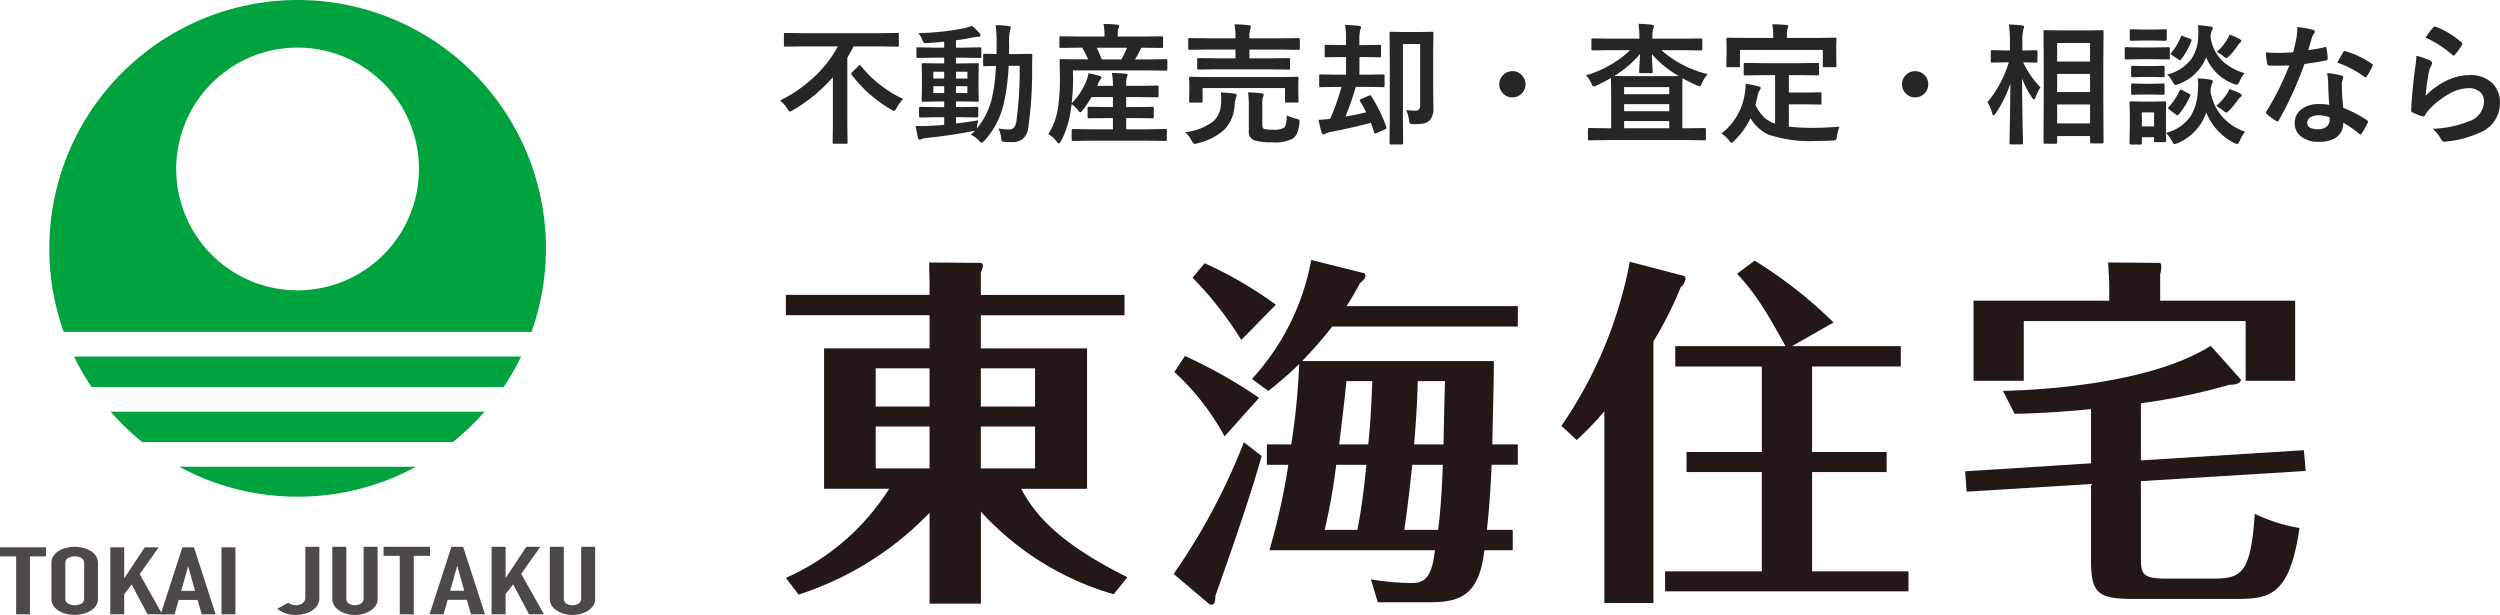
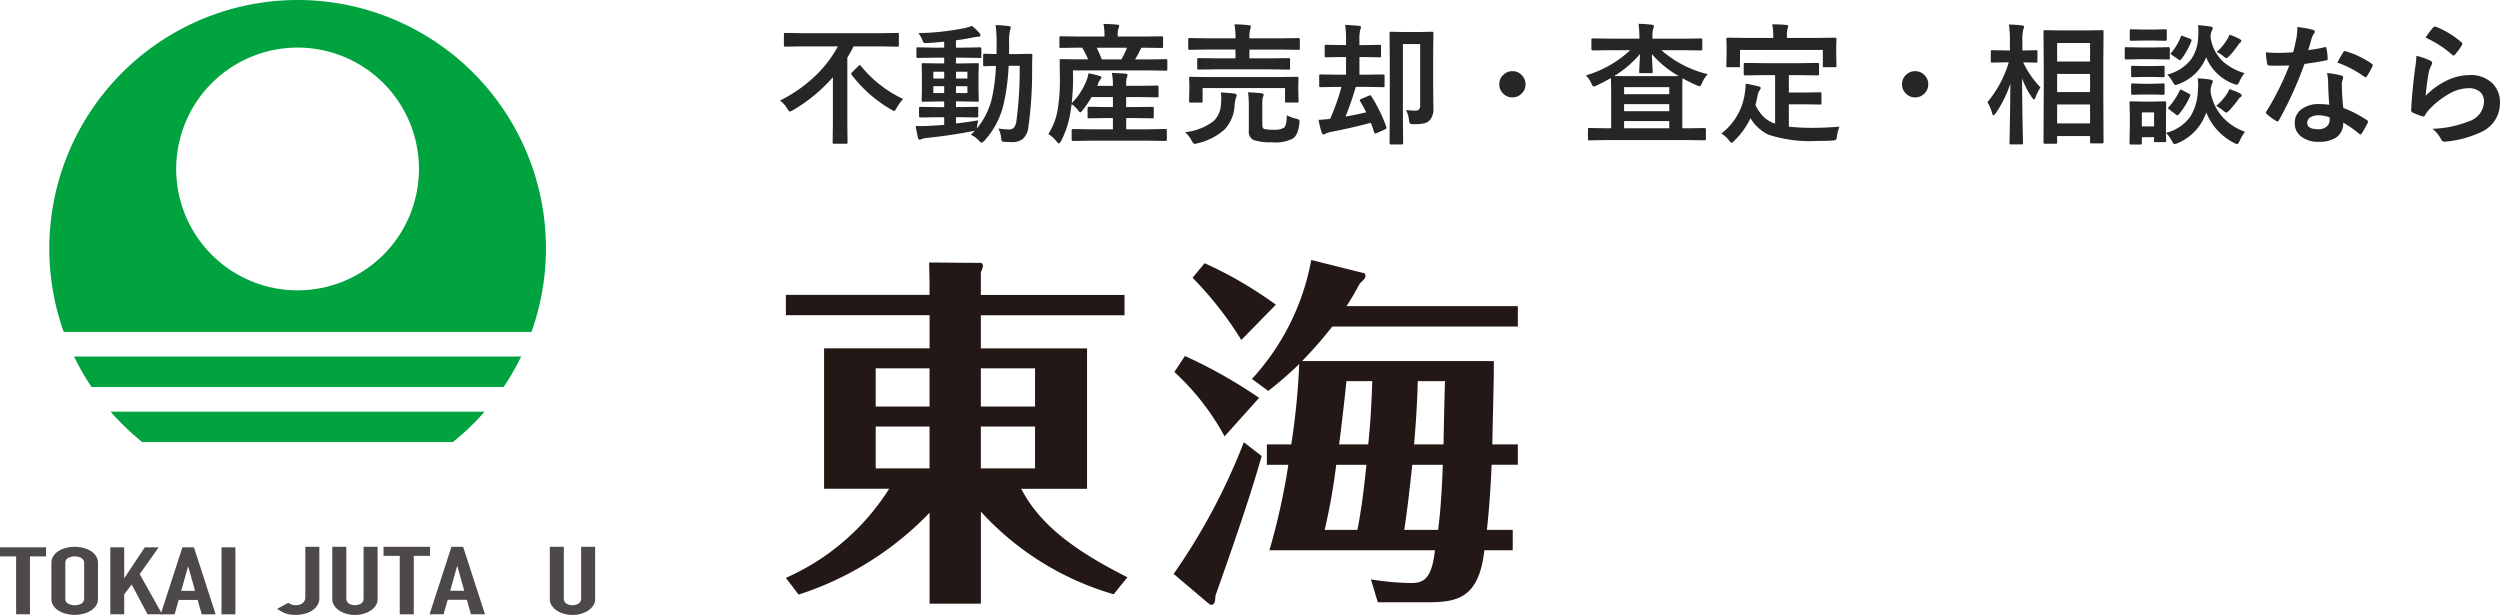
<svg xmlns="http://www.w3.org/2000/svg" width="248.135" height="61.033" viewBox="0 0 248.135 61.033">
  <g id="Group_153" data-name="Group 153" transform="translate(-24 -30.984)">
    <g id="レイヤー_1" data-name="レイヤー 1" transform="translate(24 30.984)">
      <g id="Group_1" data-name="Group 1" transform="translate(4.893)">
        <path id="Path_1" data-name="Path 1" d="M38.849,135.89H69.671a24.99,24.99,0,0,0,3.149-3.02H35.7A24.563,24.563,0,0,0,38.849,135.89Z" transform="translate(-29.614 -92.01)" fill="#00a33e" />
-         <path id="Path_2" data-name="Path 2" d="M69.621,153.621a24.544,24.544,0,0,0,11.741-2.971H57.88A24.535,24.535,0,0,0,69.621,153.621Z" transform="translate(-44.974 -104.323)" fill="#00a33e" />
        <path id="Path_3" data-name="Path 3" d="M23.9,115.08a24.808,24.808,0,0,0,1.737,3.02h40.9a24.248,24.248,0,0,0,1.737-3.02Z" transform="translate(-21.443 -79.691)" fill="#00a33e" />
        <path id="Path_4" data-name="Path 4" d="M40.557,0A24.66,24.66,0,0,0,17.343,32.944H63.769A24.653,24.653,0,0,0,40.557,0Zm0,28.817A12.047,12.047,0,1,1,52.6,16.772,12.047,12.047,0,0,1,40.557,28.817Z" transform="translate(-15.91)" fill="#00a33e" />
        <path id="Path_5" data-name="Path 5" d="M68.281,115.08H23.9a24.411,24.411,0,0,0,1.737,3.02h40.9a24.027,24.027,0,0,0,1.737-3.02Z" transform="translate(-21.443 -79.691)" fill="none" />
        <path id="Path_6" data-name="Path 6" d="M72.819,132.87H35.68a24.421,24.421,0,0,0,3.155,3.02H69.67a25.013,25.013,0,0,0,3.152-3.02Z" transform="translate(-29.6 -92.01)" fill="none" />
        <path id="Path_7" data-name="Path 7" d="M65.2,24.65a24.647,24.647,0,1,0-47.862,8.294H63.775a24.646,24.646,0,0,0,1.433-8.294Z" transform="translate(-15.91)" fill="none" />
        <path id="Path_8" data-name="Path 8" d="M57.87,150.65a24.7,24.7,0,0,0,23.488,0Z" transform="translate(-44.967 -104.323)" fill="none" />
      </g>
      <g id="Group_4" data-name="Group 4" transform="translate(0 54.27)">
        <g id="Group_2" data-name="Group 2" transform="translate(0 0)">
          <path id="Path_9" data-name="Path 9" d="M1.6,177.565H0v-.895H4.573v.895h-1.6v5.747H1.6Z" transform="translate(0 -176.612)" fill="#4c4948" />
          <path id="Path_10" data-name="Path 10" d="M16.59,178.107a1.241,1.241,0,0,1,.2-.71,1.658,1.658,0,0,1,.532-.51,2.588,2.588,0,0,1,.744-.3,3.373,3.373,0,0,1,1.667,0,2.624,2.624,0,0,1,.744.3,1.669,1.669,0,0,1,.535.51,1.258,1.258,0,0,1,.2.71v3.509a1.264,1.264,0,0,1-.2.717,1.684,1.684,0,0,1-.535.5,2.538,2.538,0,0,1-.744.3,3.374,3.374,0,0,1-1.667,0,2.5,2.5,0,0,1-.744-.3,1.642,1.642,0,0,1-.532-.5,1.24,1.24,0,0,1-.2-.717Zm1.381,3.506a.545.545,0,0,0,.277.51,1.4,1.4,0,0,0,1.313,0,.55.55,0,0,0,.277-.51V178.1a.553.553,0,0,0-.277-.51,1.428,1.428,0,0,0-1.313,0,.548.548,0,0,0-.277.51Z" transform="translate(-11.488 -176.48)" fill="#4c4948" />
          <path id="Path_11" data-name="Path 11" d="M35.6,176.67h1.381V179.7h.028l2.011-3.032H40.4l-1.882,2.657,2.233,3.985H39.293l-1.568-2.946-.744.959v1.987H35.6Z" transform="translate(-24.652 -176.612)" fill="#4c4948" />
          <path id="Path_12" data-name="Path 12" d="M54.016,176.67h1.147l2.153,6.645H55.935l-.406-1.427H53.647l-.406,1.427H51.86l2.153-6.645Zm.581,1.913h-.025l-.677,2.408h1.378Z" transform="translate(-35.912 -176.612)" fill="#4c4948" />
          <rect id="Rectangle_1" data-name="Rectangle 1" width="1.381" height="6.645" transform="translate(21.984 0.058)" fill="#4c4948" />
        </g>
        <g id="Group_3" data-name="Group 3" transform="translate(27.513)">
          <path id="Path_13" data-name="Path 13" d="M93.655,181.6a1.287,1.287,0,0,1-.163.624,1.612,1.612,0,0,1-.47.526,2.369,2.369,0,0,1-.741.354,3.4,3.4,0,0,1-1,.135,2.688,2.688,0,0,1-1.113-.2,3.7,3.7,0,0,1-.7-.4l1.092-.6a1.466,1.466,0,0,0,.347.172,1.252,1.252,0,0,0,.415.071,1.492,1.492,0,0,0,.286-.034.862.862,0,0,0,.308-.123.783.783,0,0,0,.246-.246.725.725,0,0,0,.1-.409V176.48h1.39v5.12Z" transform="translate(-89.47 -176.48)" fill="#4c4948" />
          <path id="Path_14" data-name="Path 14" d="M111.752,181.684a1.11,1.11,0,0,1-.178.612,1.755,1.755,0,0,1-.483.5,2.615,2.615,0,0,1-.717.335,3.162,3.162,0,0,1-1.747,0,2.486,2.486,0,0,1-.717-.335,1.676,1.676,0,0,1-.483-.5,1.11,1.11,0,0,1-.178-.612V176.49h1.393v5.1a.6.6,0,0,0,.246.529,1.192,1.192,0,0,0,1.224,0,.593.593,0,0,0,.246-.529v-5.1h1.39v5.194Z" transform="translate(-101.782 -176.487)" fill="#4c4948" />
          <path id="Path_15" data-name="Path 15" d="M125.4,177.384H123.79v-.9h4.616v.9h-1.614v5.8H125.4Z" transform="translate(-113.236 -176.48)" fill="#4c4948" />
          <path id="Path_16" data-name="Path 16" d="M140.828,176.48h1.159l2.171,6.7h-1.393l-.409-1.439h-1.9l-.409,1.439h-1.39Zm.587,1.931h-.028l-.683,2.429H142.1Z" transform="translate(-123.533 -176.48)" fill="#4c4948" />
-           <path id="Path_17" data-name="Path 17" d="M158.67,176.48h1.39v3.06h.028l2.03-3.06h1.393l-1.9,2.685,2.254,4.016h-1.476l-1.581-2.971-.75.966v2.005h-1.39Z" transform="translate(-137.39 -176.48)" fill="#4c4948" />
          <path id="Path_18" data-name="Path 18" d="M181.965,181.684a1.11,1.11,0,0,1-.178.612,1.755,1.755,0,0,1-.483.5,2.659,2.659,0,0,1-.717.335,3.173,3.173,0,0,1-1.75,0,2.565,2.565,0,0,1-.717-.335,1.767,1.767,0,0,1-.486-.5,1.133,1.133,0,0,1-.175-.612V176.49h1.39v5.1a.6.6,0,0,0,.246.529,1.2,1.2,0,0,0,1.227,0,.6.6,0,0,0,.246-.529v-5.1h1.39v5.194Z" transform="translate(-150.402 -176.487)" fill="#4c4948" />
        </g>
      </g>
    </g>
    <g id="レイヤー_1-2" data-name="レイヤー 1" transform="translate(102 56.788)">
      <path id="Path_19" data-name="Path 19" d="M32.533,33.689a28.592,28.592,0,0,1-13.177-8.2v9.136H14.264V25.6a31.4,31.4,0,0,1-13,8.122L0,32.063a23.178,23.178,0,0,0,10.253-8.847H3.792V9.281H14.264V5.994H0V3.974H14.261V2.781c0-.326-.037-1.3-.037-2.021L19.352.8c.11,0,.216.179.216.289a2.867,2.867,0,0,1-.216.651v2.24H33.613V6H19.352V9.285H29.894V23.223H23.36C25.022,26.4,27.983,29.036,33.9,32L32.53,33.7ZM14.261,11.265H8.917v3.792h5.344Zm0,5.779H8.917V21.2h5.344Zm5.091-1.987h5.381V11.265H19.352v3.792Zm0,6.138h5.381V17.045H19.352V21.2Z" transform="translate(0 -0.511)" fill="#231815" />
      <path id="Path_20" data-name="Path 20" d="M124.547,19.469c-1.446,5.165-4.224,12.782-4.586,13.865-.037.505-.037.9-.432.9-.11,0-.179-.07-.4-.253L115.81,31.17A61.806,61.806,0,0,0,122.779,18.1l1.768,1.369Zm-3.682-1.951a24.594,24.594,0,0,0-4.982-6.391l1.047-1.589a49.148,49.148,0,0,1,7.365,4.154Zm1.662-9.568a34.879,34.879,0,0,0-4.839-6.175L118.881.329a39.771,39.771,0,0,1,7.076,4.118l-3.43,3.5Zm25.059,2.094c.037,1.3-.143,7.112-.143,8.269h2.529v2.021h-2.6c-.143,3.357-.326,5.055-.469,6.464h2.562v2.021h-2.815c-.542,4.912-2.852,5.165-5.776,5.165h-4.8l-.685-2.273a26.922,26.922,0,0,0,3.935.362c1.12,0,2.094-.183,2.419-3.25H125.315a66.177,66.177,0,0,0,1.878-8.485h-2.13V18.315h2.419a70.213,70.213,0,0,0,.794-7.98,38.179,38.179,0,0,1-3.071,2.672l-1.625-1.19A23.71,23.71,0,0,0,129.466.01l5.2,1.3c.146.037.179.146.179.289,0,.216-.143.362-.542.721-.469.867-.794,1.442-1.336,2.273h17.006V6.614H131.556a40.913,40.913,0,0,1-3,3.43h19.03ZM134.046,26.8c.432-2.13.685-4.407.9-6.464h-3A60.675,60.675,0,0,1,130.8,26.8Zm-1.087-14.766c-.11,1.226-.542,4.872-.721,6.281h2.888c.11-1.12.289-2.888.4-6.281h-2.562Zm9.1,14.766c.143-1.12.326-2.709.469-6.464h-3.034c-.326,3.144-.615,5.308-.794,6.464h3.357Zm-2.021-14.766c-.037,2.2-.253,5.055-.362,6.281H142.6c0-.9.11-5.271.143-6.281h-2.709Z" transform="translate(-77.321 -0.01)" fill="#231815" />
-       <path id="Path_21" data-name="Path 21" d="M240.756,34.2h-4.875V15.169a31.338,31.338,0,0,1-2.745,2.852l-1.516-1.409A42.5,42.5,0,0,0,238.406.326l5.381,1.409c.11.037.143.179.143.289a1.222,1.222,0,0,1-.469.831,37.107,37.107,0,0,1-2.709,5.381V34.2ZM265.306,8.7v2.021H256.5V19.21h7.4V21.2h-7.4v9.854h9.568v1.987H241.909V31.051h9.6V21.2H244.04V19.21h7.474V10.725H242.92V8.7H253.86c-2.167-3.935-3.068-5.271-4.8-7.185l1.735-1.3a44.132,44.132,0,0,1,7.837,6.138L254.512,8.7h10.794Z" transform="translate(-154.643 -0.15)" fill="#231815" />
-       <path id="Path_22" data-name="Path 22" d="M369.635,20.4l16.175-1.01.18,2.061-16.358,1.01V29.79c0,1.8,0,2.346,2.493,2.346H376.6c2.925,0,3.935-.289,4.334-6.428a16.972,16.972,0,0,0,4.44,1.406c-1.01,7.042-3.177,7.042-6.68,7.042h-9.641c-3.682,0-4.37-.505-4.37-3.862V22.748l-12.347.758-.146-2.021,12.493-.794V15.31c-.651.073-3.972.4-7.581.469l-1.157-2.273c1.589-.037,14.081-.326,20.619-4.477l3,3.357c.037.037-.073.542-1.12.505a60.282,60.282,0,0,1-8.81,1.841V20.4ZM384.946,4.552V12.5h-4.912V6.576H358.009V12.5h-4.982V4.552h13.467V3.432c0-1.083-.037-1.226-.11-2.672L371.512.8c.037,0,.146.073.146.359a2.215,2.215,0,0,1-.11.758V4.549h13.4Z" transform="translate(-235.142 -0.511)" fill="#231815" />
    </g>
    <path id="Path_3497" data-name="Path 3497" d="M2.6-8.7l-1.65.025q-.108,0-.127-.032a.237.237,0,0,1-.019-.121V-9.877a.231.231,0,0,1,.025-.14.237.237,0,0,1,.121-.019l1.65.025h7.82l1.65-.025q.108,0,.127.025a.3.3,0,0,1,.019.133v1.054a.216.216,0,0,1-.025.133.237.237,0,0,1-.121.019L10.423-8.7h-2.7q-.311.609-.622,1.117v6.525L7.122.819A.2.2,0,0,1,7.1.946a.219.219,0,0,1-.114.019h-1.2q-.1,0-.121-.032A.2.2,0,0,1,5.643.819l.025-1.873V-5.643a15.841,15.841,0,0,1-3.98,3.282,1.045,1.045,0,0,1-.286.127q-.1,0-.273-.3a2.868,2.868,0,0,0-.711-.793A13.984,13.984,0,0,0,3.967-5.821,11.626,11.626,0,0,0,6.164-8.7ZM12.638-3.485a5.183,5.183,0,0,0-.647.9q-.171.3-.248.3a2.145,2.145,0,0,1-.311-.159A13.207,13.207,0,0,1,7.541-5.865a.23.23,0,0,1-.057-.121q0-.051.108-.165l.616-.609a.208.208,0,0,1,.127-.076q.038,0,.121.076a10.872,10.872,0,0,0,2.082,2.012A10.981,10.981,0,0,0,12.638-3.485Zm7.46,2.12a4.57,4.57,0,0,0-.114.6l-.044.235A7.482,7.482,0,0,0,21.425-3.44a17.569,17.569,0,0,0,.425-3.32q-.476.006-.851.019l-.267.006A.216.216,0,0,1,20.6-6.76a.219.219,0,0,1-.019-.114v-.952q0-.1.025-.121a.256.256,0,0,1,.127-.019l1.174.025.013-1.041a14.6,14.6,0,0,0-.1-1.834q.667.019,1.3.1.2.019.2.14a1.23,1.23,0,0,1-.076.311,5.555,5.555,0,0,0-.083,1.327q0,.679-.013,1h.743l1.416-.025a.14.14,0,0,1,.159.159q-.025.438-.025,1.231a40.015,40.015,0,0,1-.381,5.954A1.727,1.727,0,0,1,24.5.5a1.716,1.716,0,0,1-1.085.3q-.273,0-.711-.025-.235-.019-.279-.089a1.443,1.443,0,0,1-.063-.368,3.017,3.017,0,0,0-.26-.87,7.821,7.821,0,0,0,1.079.1q.584,0,.7-.819a37.885,37.885,0,0,0,.324-5.5H23.113a22.059,22.059,0,0,1-.482,3.732,8.134,8.134,0,0,1-1.923,3.7q-.2.2-.273.2T20.187.686A2.284,2.284,0,0,0,19.355.07q.292-.267.419-.406a.983.983,0,0,1-.248.051q-2.107.419-4.539.673a1.99,1.99,0,0,0-.482.1.636.636,0,0,1-.222.076q-.121,0-.178-.222-.114-.489-.222-1.143.267.013.54.013.33,0,.825-.025,1-.057,1.466-.1v-.755h-.768l-1.581.025q-.146,0-.146-.127v-.781q0-.108.025-.127a.237.237,0,0,1,.121-.019l1.581.025h.768v-.559h-.521l-1.555.025a.231.231,0,0,1-.14-.025.237.237,0,0,1-.019-.121l.025-1.073v-1.39L14.48-6.887q0-.108.025-.127a.3.3,0,0,1,.133-.019l1.555.025h.521v-.571h-.958l-1.65.025q-.108,0-.127-.025a.219.219,0,0,1-.019-.114v-.768a.2.2,0,0,1,.025-.127.237.237,0,0,1,.121-.019l1.65.032h.958v-.59q-1.117.108-1.676.133-.121.006-.184.006a.241.241,0,0,1-.2-.07.86.86,0,0,1-.1-.222,2.712,2.712,0,0,0-.4-.7,25.416,25.416,0,0,0,4.6-.5,4.863,4.863,0,0,0,.717-.216,5.838,5.838,0,0,1,.743.711.37.37,0,0,1,.1.235q0,.133-.273.133a5.092,5.092,0,0,0-.584.089q-.876.178-1.574.26v.73h.749l1.644-.032q.127,0,.127.146v.768a.281.281,0,0,1-.013.121q-.013.019-.089.019l-1.669-.025h-.749v.571h.559L20-7.033q.108,0,.127.025a.237.237,0,0,1,.019.121l-.025,1.066v1.39l.025,1.073q0,.108-.025.127A.237.237,0,0,1,20-3.212l-1.555-.025h-.559v.559h.476L19.952-2.7q.108,0,.127.025a.237.237,0,0,1,.019.121v.781q0,.127-.146.127l-1.587-.025h-.476v.622Q18.955-1.168,20.1-1.365Zm-1.079-2.7v-.686h-1.13v.686Zm0-2.12h-1.13v.679h1.13Zm-3.383,2.12h1.079v-.686H15.636Zm0-1.441h1.079v-.679H15.636ZM31.29.66,29.519.686q-.114,0-.133-.032a.237.237,0,0,1-.019-.121V-.355a.191.191,0,0,1,.022-.117.223.223,0,0,1,.13-.022L31.29-.47h2.171V-1.587h-.692l-1.676.025a.2.2,0,0,1-.127-.025.237.237,0,0,1-.019-.121v-.857q0-.1.032-.121a.2.2,0,0,1,.114-.019l1.676.025h.692v-.99h-2.12a9.979,9.979,0,0,1-.882,1.3q-.171.222-.235.222t-.2-.184a2.771,2.771,0,0,0-.66-.635l-.121.819a9.218,9.218,0,0,1-.92,2.831q-.152.248-.222.248T27.894.774A2.875,2.875,0,0,0,27.05,0,6.494,6.494,0,0,0,28-2.552a18.23,18.23,0,0,0,.2-2.945l-.025-1.8q0-.1.025-.121a.237.237,0,0,1,.121-.019l1.727.025H31a8.578,8.578,0,0,0-.59-1.162h-.362l-1.739.025a.231.231,0,0,1-.14-.025.219.219,0,0,1-.019-.114v-.863q0-.108.032-.133a.256.256,0,0,1,.127-.019l1.739.025h2.577v-.114a5.522,5.522,0,0,0-.1-1.136q.641,0,1.352.07.209.019.209.127a.84.84,0,0,1-.076.248,1.989,1.989,0,0,0-.07.679v.127h2.59L38.3-9.7q.1,0,.121.032a.237.237,0,0,1,.019.121v.863q0,.1-.025.121a.219.219,0,0,1-.114.019l-1.771-.025H36.3a.87.87,0,0,0-.127.222,8.669,8.669,0,0,1-.521.939h1.365l1.714-.025q.133,0,.133.14v.863q0,.14-.133.14l-1.727-.025H29.494l.013.819a21.506,21.506,0,0,1-.14,2.438,6.572,6.572,0,0,0,1.492-2.3,2.854,2.854,0,0,0,.171-.673,8.487,8.487,0,0,1,1.124.273q.171.057.171.152a.245.245,0,0,1-.089.159,1.46,1.46,0,0,0-.248.463l-.076.2h1.549v-.14a5.756,5.756,0,0,0-.108-1.143q.692.019,1.352.076.209.019.209.127a.765.765,0,0,1-.076.26,2.372,2.372,0,0,0-.063.679v.14h1.39l1.688-.025q.1,0,.121.025a.219.219,0,0,1,.019.114v.889a.191.191,0,0,1-.022.117.191.191,0,0,1-.117.022l-1.688-.025h-1.39v.99h.92L37.371-2.7a.2.2,0,0,1,.127.025.219.219,0,0,1,.019.114v.857a.207.207,0,0,1-.022.124.207.207,0,0,1-.124.022L35.7-1.587h-.92V-.47h2.114L38.672-.5q.1,0,.121.025a.219.219,0,0,1,.019.114V.533a.216.216,0,0,1-.025.133.219.219,0,0,1-.114.019L36.889.66Zm3.574-9.229H31.849a12.34,12.34,0,0,1,.508,1.162h1.949A10.036,10.036,0,0,0,34.864-8.569Zm8.894,2.146-1.8.025q-.133,0-.133-.14V-7.4q0-.14.133-.14l1.8.025h1.866v-.87H42.768l-1.676.025q-.114,0-.14-.032a.237.237,0,0,1-.019-.121V-9.4q0-.089.032-.108a.256.256,0,0,1,.127-.019l1.676.025h2.856v-.025a6.787,6.787,0,0,0-.1-1.365q.844.019,1.428.089.2.025.2.133a.886.886,0,0,1-.063.26,3.057,3.057,0,0,0-.076.882V-9.5h3.167l1.695-.025q.14,0,.14.127v.889a.216.216,0,0,1-.025.133.219.219,0,0,1-.114.019l-1.695-.025H47.008v.87h2.1l1.784-.025q.114,0,.133.025a.219.219,0,0,1,.019.114v.863q0,.1-.025.121a.256.256,0,0,1-.127.019l-1.784-.025ZM50-5.656l1.739-.025q.146,0,.146.133l-.025.565v.47l.025,1.25a.191.191,0,0,1-.022.117.207.207,0,0,1-.124.022H50.69q-.108,0-.127-.025a.219.219,0,0,1-.019-.114v-1.3H42.362v1.3q0,.1-.025.121a.237.237,0,0,1-.121.019H41.181a.231.231,0,0,1-.14-.025.219.219,0,0,1-.019-.114l.025-1.25V-4.9l-.025-.647q0-.1.025-.114a.3.3,0,0,1,.133-.019l1.727.025Zm.724,3.8a4.76,4.76,0,0,0,.933.336,1.229,1.229,0,0,1,.273.1.182.182,0,0,1,.057.152,1.4,1.4,0,0,1-.019.184,3.266,3.266,0,0,1-.235,1.016,1.319,1.319,0,0,1-.387.5,3.674,3.674,0,0,1-2.076.387A5.445,5.445,0,0,1,47.433.6a.886.886,0,0,1-.482-.92V-2.806a10.747,10.747,0,0,0-.076-1.339q.774.038,1.295.089.248.038.248.159a.523.523,0,0,1-.076.26A2.341,2.341,0,0,0,48.29-3V-.92q0,.343.184.413a3.57,3.57,0,0,0,.92.076,1.814,1.814,0,0,0,1.054-.2Q50.7-.832,50.722-1.86ZM40.622-.184a5.6,5.6,0,0,0,2.844-1.111A2.524,2.524,0,0,0,44.19-2.99q.025-.3.025-.552a3.919,3.919,0,0,0-.044-.59q.711.038,1.352.114.222.038.222.171a1.161,1.161,0,0,1-.076.26,3.3,3.3,0,0,0-.133.755,3.733,3.733,0,0,1-1.016,2.4A6.026,6.026,0,0,1,41.873.914a1.764,1.764,0,0,1-.3.063q-.114,0-.292-.311A2.748,2.748,0,0,0,40.622-.184ZM55.744-4.678l-1.663.025q-.108,0-.127-.025a.237.237,0,0,1-.019-.121V-5.77q0-.108.025-.127a.237.237,0,0,1,.121-.019l1.663.025H56.6V-7.643h-.444l-1.53.025q-.108,0-.127-.032a.256.256,0,0,1-.019-.127v-.933q0-.108.025-.127a.237.237,0,0,1,.121-.019l1.53.025H56.6v-.5a10.623,10.623,0,0,0-.089-1.5q.482.013,1.365.089.209.025.209.133a.4.4,0,0,1-.032.14q-.038.1-.044.121a3.861,3.861,0,0,0-.083,1v.521h.47l1.53-.025q.108,0,.127.025a.237.237,0,0,1,.019.121v.933a.231.231,0,0,1-.025.14.237.237,0,0,1-.121.019L58.4-7.643h-.47v1.752h.717l1.638-.025q.1,0,.121.025a.237.237,0,0,1,.019.121V-4.8q0,.108-.025.127a.219.219,0,0,1-.114.019l-1.638-.025H57.566A30.074,30.074,0,0,1,56.55-1.739q1.073-.178,2.05-.419-.26-.533-.6-1.092a.221.221,0,0,1-.038-.108q0-.057.146-.127l.762-.324A.344.344,0,0,1,59-3.853q.044,0,.108.1A14.548,14.548,0,0,1,60.593-.717a.44.44,0,0,1,.019.1q0,.089-.152.159L59.654-.1a.554.554,0,0,1-.159.051q-.057,0-.1-.114-.229-.7-.336-.952-2.126.559-3.955.9a1.982,1.982,0,0,0-.546.184.37.37,0,0,1-.19.076q-.108,0-.184-.2a8.705,8.705,0,0,1-.311-1.257q.584-.019,1.155-.1a22.719,22.719,0,0,0,1.117-3.167Zm6.811,2.3a7.582,7.582,0,0,0,.92.051.456.456,0,0,0,.381-.127.73.73,0,0,0,.1-.444v-6.03H62.244v7.49L62.269.9q0,.133-.146.133H61.057q-.14,0-.14-.133l.025-2.634V-7.332L60.917-10a.216.216,0,0,1,.025-.133.219.219,0,0,1,.114-.019l1.289.025h1.5l1.282-.025q.108,0,.127.032a.237.237,0,0,1,.019.121L65.246-7.9V-4.85l.025,2.222A1.736,1.736,0,0,1,64.935-1.4a1.171,1.171,0,0,1-.59.343,4.966,4.966,0,0,1-1.022.076.684.684,0,0,1-.375-.057.9.9,0,0,1-.1-.355A2.722,2.722,0,0,0,62.555-2.38ZM73.112-6.24a1.243,1.243,0,0,1,.965.432,1.247,1.247,0,0,1,.336.87,1.243,1.243,0,0,1-.432.965,1.247,1.247,0,0,1-.87.336,1.243,1.243,0,0,1-.965-.432,1.247,1.247,0,0,1-.336-.87,1.243,1.243,0,0,1,.432-.965A1.247,1.247,0,0,1,73.112-6.24Zm9.675-2.082L81.093-8.3q-.14,0-.14-.127v-.914a.216.216,0,0,1,.025-.133.219.219,0,0,1,.114-.019l1.695.025H85.72V-9.5a10.929,10.929,0,0,0-.089-1.441q.724.019,1.327.089.2.019.2.171,0,.013-.07.241a2.292,2.292,0,0,0-.076.768v.209h3.123L91.82-9.49q.1,0,.121.025a.28.28,0,0,1,.019.127v.914q0,.127-.14.127l-1.688-.025H87.9a10.775,10.775,0,0,0,4.6,2.38,2.97,2.97,0,0,0-.559.863q-.14.336-.248.336a1.017,1.017,0,0,1-.3-.1A14.786,14.786,0,0,1,90-5.535q-.025.362-.025,1.358V-.571h.609l1.6-.025q.133,0,.133.14V.482q0,.14-.133.14L90.582.6H82.356l-1.6.025A.2.2,0,0,1,80.629.6.219.219,0,0,1,80.61.482V-.457q0-.1.032-.121A.2.2,0,0,1,80.756-.6l1.6.025h.559V-4.177l-.025-1.384q-.736.425-1.39.73a1.374,1.374,0,0,1-.311.114q-.108,0-.248-.324a2.656,2.656,0,0,0-.533-.781,10.857,10.857,0,0,0,4.393-2.5Zm.425,2.564,1.549.013h3.377q1.238,0,1.485-.013a9.93,9.93,0,0,1-2.666-2.177q.006.394.044,1.092.032.533.032.654a.2.2,0,0,1-.025.127.219.219,0,0,1-.114.019H85.841q-.108,0-.127-.025a.237.237,0,0,1-.019-.121q0-.1.038-.768.032-.59.044-.99A10.589,10.589,0,0,1,83.213-5.757ZM84.2-.571h4.481v-.717H84.2Zm4.481-4.082H84.2v.7h4.481ZM84.2-2.266h4.481v-.7H84.2Zm13.782-3.58-1.752.025a.231.231,0,0,1-.14-.025.237.237,0,0,1-.019-.121v-.952q0-.1.032-.121a.256.256,0,0,1,.127-.019l1.752.025h3.669l1.752-.025a.2.2,0,0,1,.127.025.219.219,0,0,1,.019.114v.952a.2.2,0,0,1-.025.127.237.237,0,0,1-.121.019l-1.752-.025h-1.1V-4.12h1.587l1.492-.025q.114,0,.133.025a.173.173,0,0,1,.025.114v.952q0,.089-.025.108a.276.276,0,0,1-.133.019l-1.492-.025h-1.587V-.73a22.683,22.683,0,0,0,2.507.114q.984,0,2.52-.114a3.658,3.658,0,0,0-.248.933q-.038.311-.114.368a.929.929,0,0,1-.349.076q-.743.038-1.536.038A13.185,13.185,0,0,1,98.493.051a4.254,4.254,0,0,1-1.752-1.625A7.554,7.554,0,0,1,95.154.647q-.2.222-.286.222t-.26-.248a2.812,2.812,0,0,0-.755-.673,6.083,6.083,0,0,0,2.342-4.107,7.935,7.935,0,0,0,.076-.832q.565.083,1.238.248.248.051.248.178a.426.426,0,0,1-.121.248,1.181,1.181,0,0,0-.171.406,9.179,9.179,0,0,1-.235,1.022,4.545,4.545,0,0,0,.832,1.2,3.1,3.1,0,0,0,1.124.66V-5.846Zm5.434-3.694,1.714-.025q.146,0,.146.127l-.025.679V-8.2l.025,1.428q0,.1-.032.121a.2.2,0,0,1-.114.019h-1.066q-.1,0-.121-.025a.219.219,0,0,1-.019-.114V-8.347H95.7v1.574q0,.1-.032.121a.256.256,0,0,1-.127.019H94.487q-.1,0-.121-.025a.219.219,0,0,1-.019-.114L94.373-8.2v-.444l-.025-.793q0-.127.14-.127l1.733.025H99v-.114a5.672,5.672,0,0,0-.1-1.238q.654,0,1.39.063.2.025.2.133a.84.84,0,0,1-.076.248,3.118,3.118,0,0,0-.051.781v.127Zm9.669,3.3a1.243,1.243,0,0,1,.965.432,1.247,1.247,0,0,1,.336.87,1.243,1.243,0,0,1-.432.965,1.247,1.247,0,0,1-.87.336,1.243,1.243,0,0,1-.965-.432,1.247,1.247,0,0,1-.336-.87,1.243,1.243,0,0,1,.432-.965A1.247,1.247,0,0,1,113.087-6.24Zm13.934,7.2h-1.054q-.14,0-.14-.133l.025-4.913V-6.646l-.025-3.517q0-.108.025-.127a.219.219,0,0,1,.114-.019l1.6.025h2.495l1.587-.025q.1,0,.121.025a.237.237,0,0,1,.019.121l-.025,3.085v2.983l.025,4.888q0,.133-.14.133h-1.073q-.127,0-.127-.133V.2H127.18V.832q0,.1-.032.114A.256.256,0,0,1,127.022.965Zm.159-2.019h3.269V-2.933H127.18Zm0-7.979v1.841h3.269V-9.033Zm0,4.875h3.269V-5.967H127.18Zm-6.113,2.12q-.14.19-.209.19t-.127-.209a4.219,4.219,0,0,0-.47-1.1,11.18,11.18,0,0,0,2.12-3.955h-.3l-1.339.025a.2.2,0,0,1-.127-.025.219.219,0,0,1-.019-.114v-.952q0-.1.025-.121a.237.237,0,0,1,.121-.019l1.339.025h.413V-9.1a11.719,11.719,0,0,0-.1-1.771q.736.019,1.295.089.209.025.209.133a.767.767,0,0,1-.076.273,4.948,4.948,0,0,0-.089,1.263v.819l1.352-.025q.1,0,.121.025a.219.219,0,0,1,.019.114v.952q0,.1-.025.121a.219.219,0,0,1-.114.019l-1.276-.025a9.382,9.382,0,0,0,1.714,2.482,5.04,5.04,0,0,0-.489,1q-.1.209-.146.209T124.7-3.6A7.94,7.94,0,0,1,123.7-5.535q.006,2.215.051,4.64.013.514.032,1.352.006.375.006.432,0,.1-.025.121a.237.237,0,0,1-.121.019h-1.047q-.108,0-.127-.025a.219.219,0,0,1-.019-.114q0-.057.019-.952.051-2.723.07-4.951A11.665,11.665,0,0,1,121.068-2.038ZM138,.66q0,.146-.127.146h-.939q-.1,0-.121-.025A.237.237,0,0,1,136.8.66V.311h-1.212v.6q0,.133-.146.133h-.933q-.146,0-.146-.133l.032-1.961v-.832L134.361-3.1q0-.108.025-.127a.237.237,0,0,1,.121-.019l1.181.025h.99l1.2-.025q.127,0,.127.146l-.025,1v1.98a4.163,4.163,0,0,0,2.469-1.688,5.3,5.3,0,0,0,.7-2.488q.025-.324.025-.584a5.76,5.76,0,0,0-.038-.647,8.988,8.988,0,0,1,1.244.127q.248.044.248.171a.418.418,0,0,1-.076.235,2.256,2.256,0,0,0-.146.774,4.962,4.962,0,0,0,1.365,2.717,5.443,5.443,0,0,0,2.057,1.276,4.326,4.326,0,0,0-.533.914Q145.145,1,145.05,1a1.02,1.02,0,0,1-.3-.114,5.792,5.792,0,0,1-2.768-3.021,5.12,5.12,0,0,1-2.85,3.047,1.478,1.478,0,0,1-.3.089q-.108,0-.273-.324a3.117,3.117,0,0,0-.584-.793q.006.343.019.6Q138,.654,138,.66ZM136.8-2.146h-1.212v1.39H136.8Zm8.982-3.9a3.44,3.44,0,0,0-.5.819q-.159.336-.26.336a1.13,1.13,0,0,1-.286-.076,4.73,4.73,0,0,1-2.768-2.653,4.637,4.637,0,0,1-2.755,2.666,2,2,0,0,1-.286.089q-.108,0-.286-.324a3.244,3.244,0,0,0-.533-.717,4.265,4.265,0,0,0,2.368-1.511,4.042,4.042,0,0,0,.7-2.19q.019-.317.019-.571a5.829,5.829,0,0,0-.032-.628q.54.032,1.206.133.26.038.26.152a.419.419,0,0,1-.089.235,1.684,1.684,0,0,0-.133.66,4.068,4.068,0,0,0,1.32,2.507A5.8,5.8,0,0,0,145.78-6.043ZM135.4-8.595h1.441l1.377-.025a.2.2,0,0,1,.127.025.219.219,0,0,1,.019.114v.927q0,.108-.032.133a.2.2,0,0,1-.114.019l-1.377-.025H135.4l-1.365.025q-.108,0-.127-.032a.237.237,0,0,1-.019-.121V-8.48q0-.1.025-.121a.237.237,0,0,1,.121-.019Zm.3-1.777h1.054l1.168-.025q.1,0,.121.025a.219.219,0,0,1,.019.114v.87q0,.133-.14.133l-1.168-.025h-1.054l-1.187.025q-.127,0-.127-.133v-.87q0-.14.127-.14Zm.076,3.625h.832l1.079-.025q.114,0,.133.025a.187.187,0,0,1,.025.121v.844q0,.1-.032.121a.256.256,0,0,1-.127.019L136.6-5.668h-.832l-1.1.025a.2.2,0,0,1-.127-.025.219.219,0,0,1-.019-.114v-.844q0-.108.032-.127a.2.2,0,0,1,.114-.019Zm0,1.758h.832l1.079-.032q.114,0,.133.025a.187.187,0,0,1,.025.121v.832q0,.108-.032.127a.256.256,0,0,1-.127.019L136.6-3.923h-.832l-1.1.025a.2.2,0,0,1-.127-.025.237.237,0,0,1-.019-.121v-.832q0-.1.032-.127a.2.2,0,0,1,.114-.019Zm3.561.686q.057-.108.108-.108a.4.4,0,0,1,.152.057l.647.336q.159.089.159.146a.343.343,0,0,1-.025.1,7.108,7.108,0,0,1-1.13,1.822q-.076.089-.133.089a.279.279,0,0,1-.152-.076l-.654-.5q-.121-.089-.121-.14,0-.032.07-.108A6.322,6.322,0,0,0,139.331-4.3Zm3.631,1.511a5.913,5.913,0,0,0,1.047-1.174,2.114,2.114,0,0,0,.248-.489,5.466,5.466,0,0,1,1,.387q.235.114.235.222a.235.235,0,0,1-.146.2.912.912,0,0,0-.216.241,9.71,9.71,0,0,1-.876,1.066q-.209.209-.286.209a1.026,1.026,0,0,1-.336-.209A4.151,4.151,0,0,0,142.962-2.793Zm.051-5.345a5.929,5.929,0,0,0,1.022-1.231,1.664,1.664,0,0,0,.235-.5,7.459,7.459,0,0,1,.978.413q.209.114.209.2t-.127.2a.892.892,0,0,0-.222.26,8.38,8.38,0,0,1-.819,1.022q-.235.235-.317.235a.7.7,0,0,1-.3-.184A2.467,2.467,0,0,0,143.013-8.138Zm-3.561-1.517q.038-.108.076-.108a1.126,1.126,0,0,1,.165.051l.679.26q.146.063.146.133a.37.37,0,0,1-.019.089A6.831,6.831,0,0,1,139.49-7.42q-.076.089-.121.089a.279.279,0,0,1-.152-.076l-.641-.432q-.127-.083-.127-.127a.229.229,0,0,1,.063-.108A5.415,5.415,0,0,0,139.452-9.655ZM154.192-2.9q-.089-.958-.114-2.234a5.047,5.047,0,0,0-.108-.92,7.918,7.918,0,0,1,1.416.248.2.2,0,0,1,.184.2,1.48,1.48,0,0,1-.076.273,1.259,1.259,0,0,0-.057.387q0,.044.006.146a19.446,19.446,0,0,0,.14,2.209,11.513,11.513,0,0,1,2.342,1.212q.114.083.114.152A.294.294,0,0,1,158-1.1a9.169,9.169,0,0,1-.6,1.054q-.057.089-.121.089a.208.208,0,0,1-.127-.076A10.533,10.533,0,0,0,155.57-1.13a1.673,1.673,0,0,1-.736,1.5,3.049,3.049,0,0,1-1.676.4A2.683,2.683,0,0,1,151.342.2a1.6,1.6,0,0,1-.578-1.276,1.662,1.662,0,0,1,.736-1.435,2.8,2.8,0,0,1,1.669-.463A6.713,6.713,0,0,1,154.192-2.9Zm.025,1.238a3.311,3.311,0,0,0-1.06-.2,1.515,1.515,0,0,0-.863.216A.628.628,0,0,0,152-1.1q0,.622,1.1.622a1.212,1.212,0,0,0,.863-.292.83.83,0,0,0,.26-.628A1.814,1.814,0,0,0,154.218-1.663ZM152.1-8.334a13.242,13.242,0,0,0,1.612-.279.288.288,0,0,1,.1-.025q.076,0,.1.127a6.014,6.014,0,0,1,.121,1.054q0,.133-.159.152-.673.14-2.146.349a37.246,37.246,0,0,1-2.533,5.58q-.076.127-.146.127a.378.378,0,0,1-.152-.063,5.3,5.3,0,0,1-.9-.667.189.189,0,0,1-.089-.14.263.263,0,0,1,.063-.159,27.783,27.783,0,0,0,2.253-4.532q-.5.025-1.3.025-.394,0-.717-.013-.146,0-.184-.209a7.354,7.354,0,0,1-.127-1.1q.7.051,1.206.051.755,0,1.5-.063.171-.6.336-1.454a5.984,5.984,0,0,0,.083-1.054,11.757,11.757,0,0,1,1.517.273q.209.038.209.19a.346.346,0,0,1-.114.248,1.659,1.659,0,0,0-.209.482q-.032.108-.159.565Q152.167-8.544,152.1-8.334ZM154.986-7.1q.533-.946.584-1.016.076-.121.159-.121a.352.352,0,0,1,.114.025,9.128,9.128,0,0,1,2.552,1.225q.114.076.114.14a.328.328,0,0,1-.051.159,7.3,7.3,0,0,1-.546.965q-.057.089-.121.089a.215.215,0,0,1-.114-.051A11.127,11.127,0,0,0,154.986-7.1Zm8.761-2.469a7.349,7.349,0,0,1,.768-1.016.238.238,0,0,1,.165-.083.3.3,0,0,1,.083.013A8.811,8.811,0,0,1,167.314-9.1a.206.206,0,0,1,.089.146.378.378,0,0,1-.063.152,7.19,7.19,0,0,1-.667.914q-.083.1-.14.1a.245.245,0,0,1-.159-.089A10.29,10.29,0,0,0,163.747-9.566Zm-.908,1.8a7.734,7.734,0,0,1,1.352.47q.209.1.209.248a.4.4,0,0,1-.063.2,2.46,2.46,0,0,0-.26.686,20.024,20.024,0,0,0-.317,2.368,7.406,7.406,0,0,1,2.177-1.555,5.167,5.167,0,0,1,2.171-.5,3.049,3.049,0,0,1,2.323.863,2.658,2.658,0,0,1,.7,1.917,3.127,3.127,0,0,1-1.961,2.914,10.432,10.432,0,0,1-3.333.9,1.558,1.558,0,0,1-.2.019.356.356,0,0,1-.317-.184,3.544,3.544,0,0,0-.882-1.1,10.442,10.442,0,0,0,3.574-.73,2.122,2.122,0,0,0,1.536-1.961,1.241,1.241,0,0,0-.413-.984,1.7,1.7,0,0,0-1.149-.355,4.056,4.056,0,0,0-1.968.6,8.059,8.059,0,0,0-1.777,1.377,3.941,3.941,0,0,0-.559.717.194.194,0,0,1-.159.114.612.612,0,0,1-.14-.025,7.505,7.505,0,0,1-.882-.349.258.258,0,0,1-.184-.26q.1-1.961.4-4.2A10.935,10.935,0,0,0,162.839-7.763Z" transform="translate(101 44.288)" fill="#262626" />
  </g>
</svg>